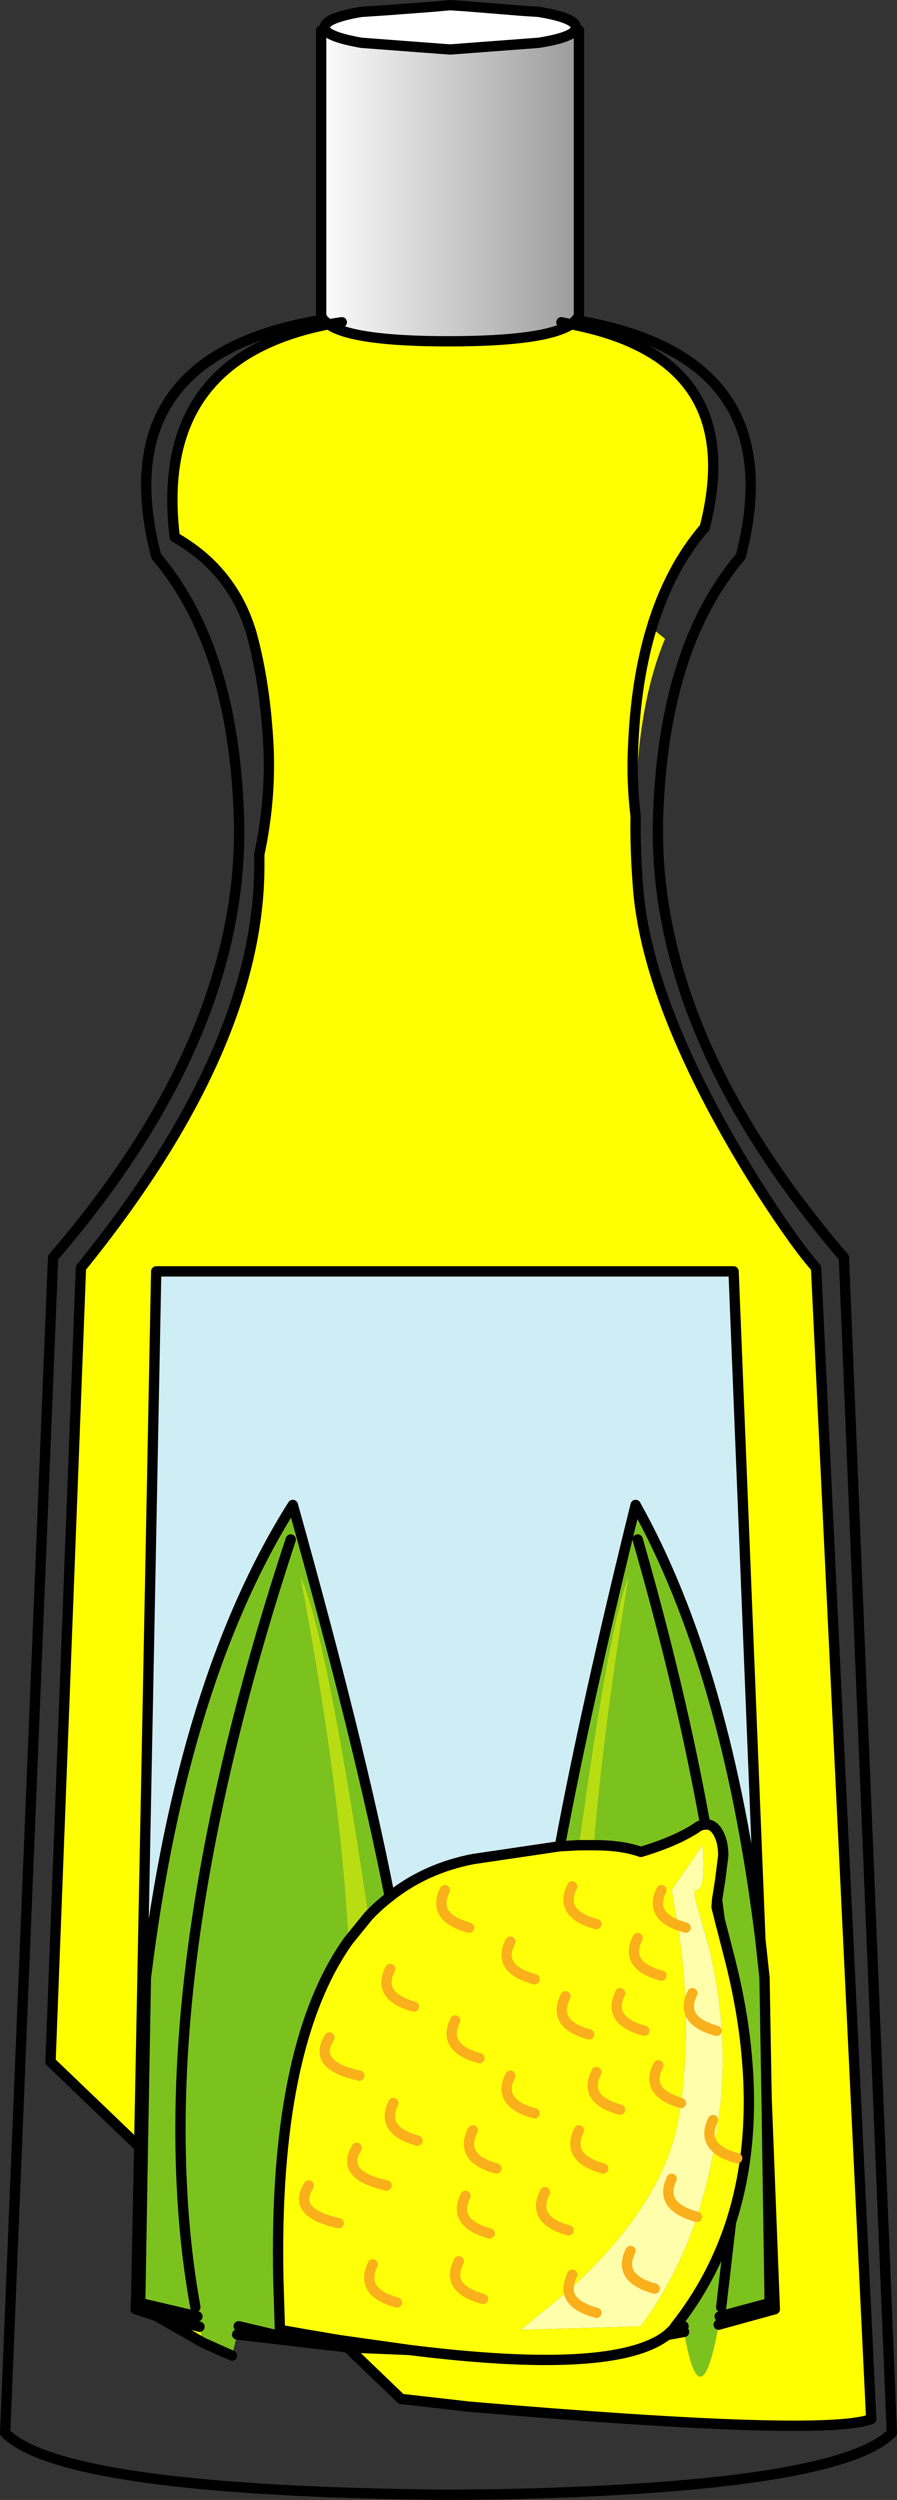
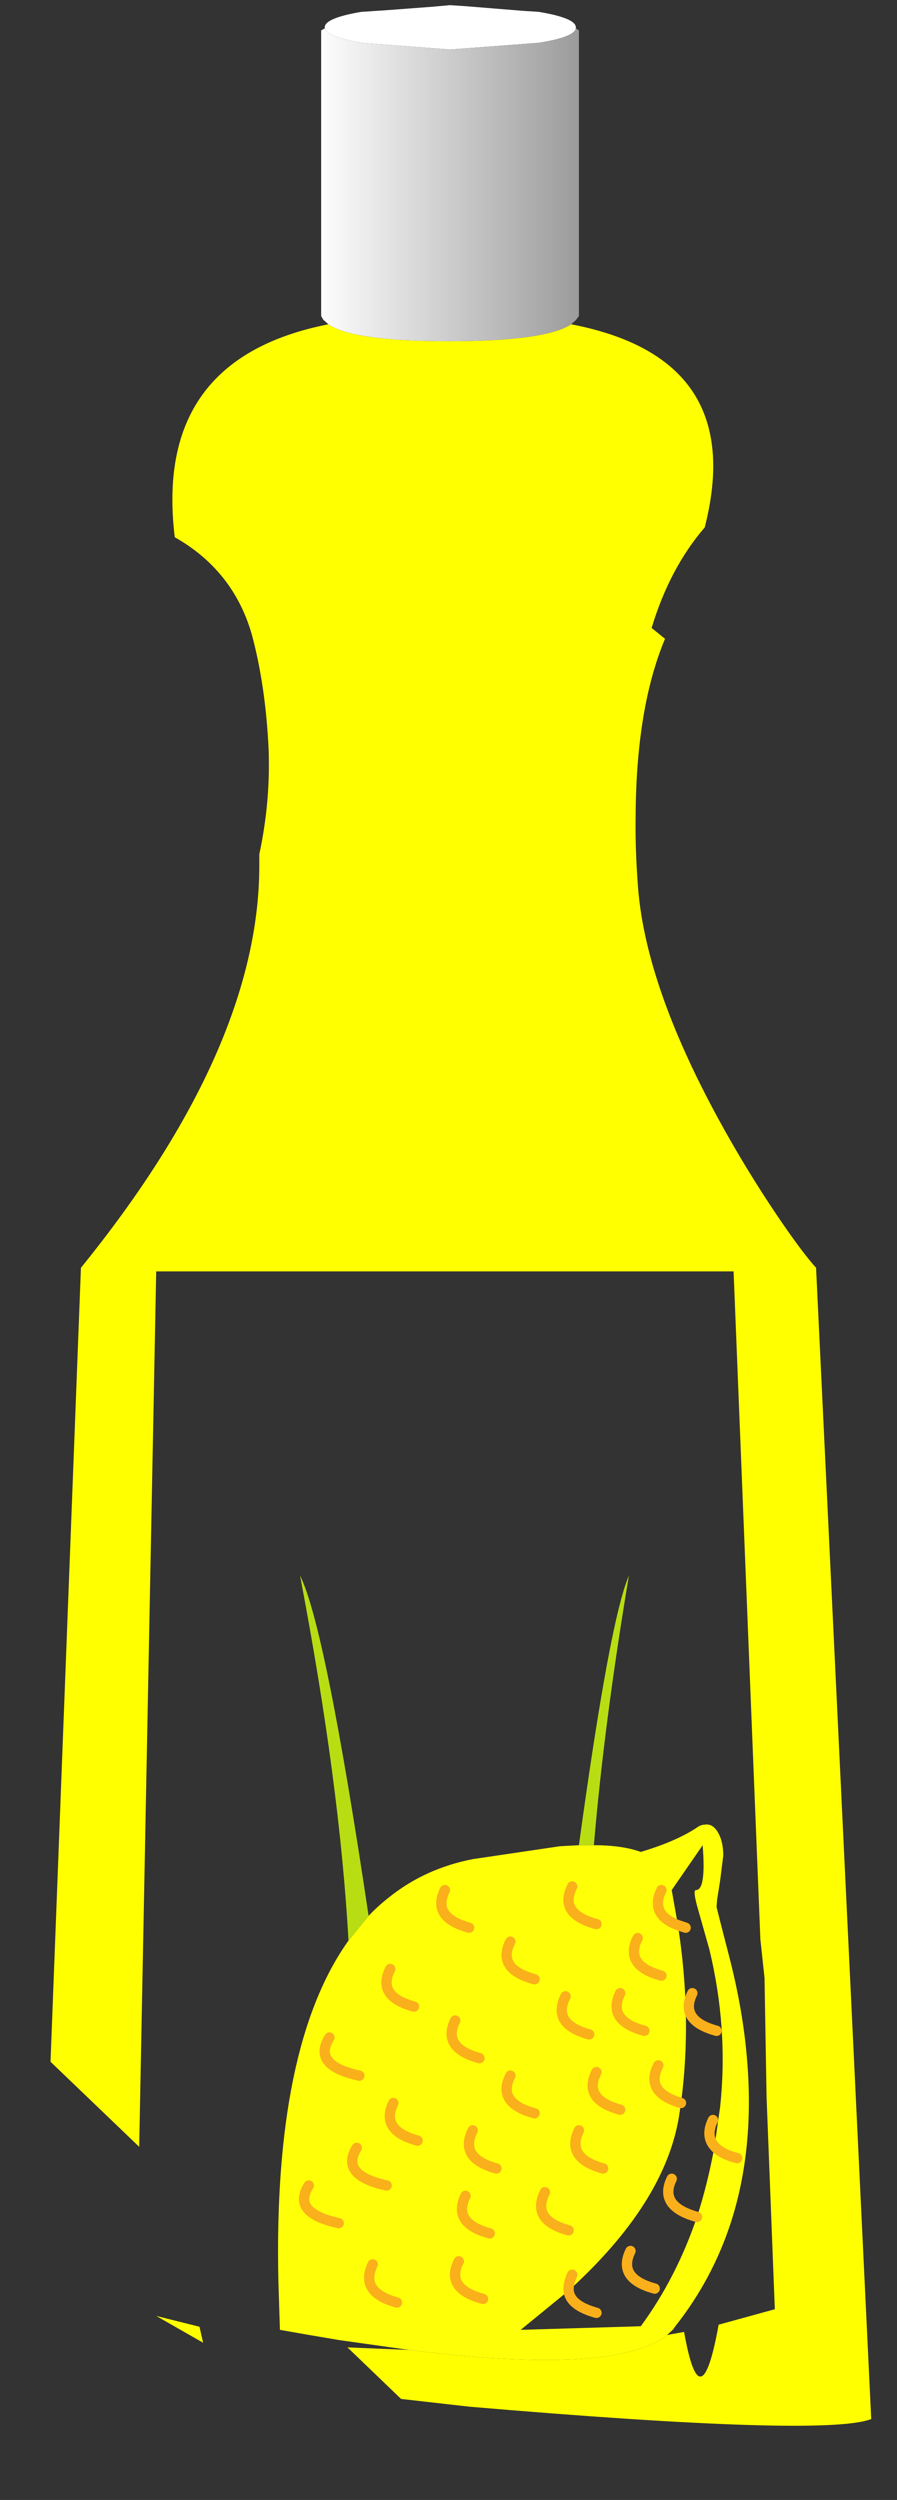
<svg xmlns="http://www.w3.org/2000/svg" height="242.45px" width="87.0px">
  <rect width="100%" height="100%" fill="#333333" stroke="none" />
  <g transform="matrix(1.0, 0.0, 0.0, 1.0, 43.5, 121.2)">
    <path d="M-12.0 -118.45 L-12.0 -118.55 Q-12.0 -119.45 -8.45 -120.05 L-6.15 -120.2 -1.5 -120.55 0.15 -120.7 1.65 -120.6 7.2 -120.15 8.75 -120.05 Q12.35 -119.45 12.35 -118.55 L12.35 -118.45 Q12.2 -117.6 8.75 -117.05 L0.15 -116.4 -8.45 -117.05 Q-11.85 -117.65 -12.0 -118.45" fill="#ffffff" fill-rule="evenodd" stroke="none" />
    <path d="M12.35 -118.45 L12.65 -118.25 12.65 -90.55 12.35 -90.15 11.9 -89.75 10.95 -89.95 11.9 -89.75 Q9.4 -88.1 0.0 -88.1 -9.3 -88.1 -11.65 -89.75 L-12.15 -90.2 -12.35 -90.55 -12.35 -118.25 -12.0 -118.45 Q-11.85 -117.65 -8.45 -117.05 L0.15 -116.4 8.75 -117.05 Q12.2 -117.6 12.35 -118.45 M-10.35 -89.95 L-11.65 -89.75 -10.35 -89.95" fill="url(#gradient0)" fill-rule="evenodd" stroke="none" />
    <path d="M11.9 -89.75 Q29.05 -86.45 24.85 -70.05 21.45 -66.1 19.7 -60.3 L21.0 -59.25 Q18.2 -52.55 18.15 -42.05 18.1 -39.0 18.35 -35.6 18.95 -25.9 26.25 -12.55 28.85 -7.8 31.85 -3.35 34.25 0.2 35.65 1.75 L41.0 113.4 Q36.55 115.15 2.0 112.2 L-4.6 111.45 -9.8 106.45 -3.8 106.7 Q16.15 109.2 21.2 105.25 L22.85 104.95 Q24.45 113.95 26.2 104.25 L31.65 102.75 30.85 82.2 30.65 70.6 30.25 66.9 27.65 2.1 -28.35 2.1 -30.0 87.0 -38.6 78.75 -35.65 1.75 Q-18.35 -19.6 -18.35 -37.25 L-18.35 -38.35 Q-17.25 -43.5 -17.45 -48.6 -17.75 -54.8 -19.1 -59.75 -20.9 -65.9 -26.55 -69.1 -28.65 -86.4 -11.65 -89.75 -9.3 -88.1 0.0 -88.1 9.4 -88.1 11.9 -89.75 M-23.8 106.0 L-28.35 103.4 -24.15 104.45 -23.8 106.0 M19.7 -60.3 Q18.15 -55.2 17.9 -48.6 17.75 -45.35 18.15 -42.05 17.75 -45.35 17.9 -48.6 18.15 -55.2 19.7 -60.3" fill="#ffff00" fill-rule="evenodd" stroke="none" />
-     <path d="M-20.5 105.2 L-21.0 107.25 -23.8 106.0 -24.15 104.45 -24.35 103.45 -29.9 102.15 -29.65 87.4 -29.35 70.6 Q-25.8 41.7 -15.1 24.75 -8.55 48.15 -5.7 62.75 -6.8 63.6 -7.75 64.6 -11.95 36.45 -14.4 31.6 -10.55 51.75 -9.7 67.0 -17.0 77.25 -16.5 100.0 L-16.35 104.75 -13.8 105.2 -14.2 105.85 -20.35 104.4 -20.5 105.2 M21.8 104.7 L22.0 104.4 Q25.6 99.85 27.4 94.3 29.7 87.15 28.95 78.45 28.55 73.65 27.2 68.45 L26.3 64.95 26.0 63.75 26.05 63.05 26.35 61.15 26.65 58.75 Q26.65 57.35 26.1 56.45 25.6 55.65 24.9 55.75 24.45 55.75 24.0 56.1 22.0 57.4 18.65 58.4 16.85 57.75 14.1 57.75 15.1 45.9 17.5 31.6 15.65 35.85 12.65 57.75 L10.8 57.85 Q13.3 44.4 18.15 24.75 27.0 40.6 30.25 66.9 L30.65 70.6 30.85 82.2 31.15 102.15 26.3 103.45 26.2 104.25 Q24.45 113.95 22.85 104.95 L22.8 104.4 21.8 104.7 M26.3 64.95 L26.05 63.05 26.3 64.95 M18.35 28.1 Q22.55 42.7 24.9 55.75 22.55 42.7 18.35 28.1 M26.45 102.55 L27.4 94.3 26.45 102.55 M-24.55 102.55 Q-25.55 97.05 -25.85 91.05 -27.25 64.3 -15.3 28.1 -27.25 64.3 -25.85 91.05 -25.55 97.05 -24.55 102.55" fill="#7cc21f" fill-rule="evenodd" stroke="none" />
    <path d="M14.1 57.75 Q16.85 57.75 18.65 58.4 22.0 57.4 24.0 56.1 24.45 55.75 24.9 55.75 25.6 55.65 26.1 56.45 26.65 57.35 26.65 58.75 L26.35 61.15 26.05 63.05 26.0 63.75 26.3 64.95 27.2 68.45 Q28.55 73.65 28.95 78.45 29.7 87.15 27.4 94.3 25.6 99.85 22.0 104.4 L21.8 104.7 21.2 105.25 Q16.15 109.2 -3.8 106.7 L-10.55 105.75 -13.8 105.2 -16.35 104.75 -16.5 100.0 Q-17.0 77.25 -9.7 67.0 L-7.75 64.6 Q-6.8 63.6 -5.7 62.75 -2.25 60.0 2.35 59.1 L10.8 57.85 12.65 57.75 14.1 57.75 M25.8 86.95 L26.35 83.1 Q27.15 75.5 25.3 67.85 L24.1 63.6 Q23.7 62.1 24.0 62.1 25.0 62.1 24.65 57.75 L21.65 62.1 22.25 65.5 Q19.5 64.45 20.65 62.1 19.5 64.45 22.25 65.5 23.65 74.5 22.55 82.75 L22.35 84.1 Q20.95 92.5 11.65 100.95 L7.0 104.75 18.65 104.4 Q22.1 99.7 24.1 93.8 25.15 90.55 25.8 86.95 26.45 87.7 28.0 88.1 26.45 87.7 25.8 86.95 M16.65 83.4 Q13.0 82.4 14.35 79.75 13.0 82.4 16.65 83.4 M3.0 78.4 Q-0.65 77.4 0.65 74.75 -0.65 77.4 3.0 78.4 M8.35 83.75 Q4.65 82.75 6.0 80.1 4.65 82.75 8.35 83.75 M4.0 95.4 Q0.35 94.4 1.65 91.75 0.35 94.4 4.0 95.4 M15.0 89.1 Q11.35 88.1 12.65 85.4 11.35 88.1 15.0 89.1 M11.65 95.1 Q8.0 94.1 9.35 91.4 8.0 94.1 11.65 95.1 M4.65 89.1 Q1.0 88.1 2.35 85.4 1.0 88.1 4.65 89.1 M8.35 70.75 Q4.65 69.75 6.0 67.1 4.65 69.75 8.35 70.75 M14.35 65.4 Q10.65 64.4 12.0 61.75 10.65 64.4 14.35 65.4 M20.35 79.1 Q19.0 81.7 22.55 82.75 19.0 81.7 20.35 79.1 M12.0 99.4 Q11.6 100.25 11.65 100.95 11.6 100.25 12.0 99.4 M13.65 76.1 Q10.0 75.1 11.35 72.4 10.0 75.1 13.65 76.1 M19.0 75.75 Q15.35 74.75 16.65 72.1 15.35 74.75 19.0 75.75 M20.65 70.4 Q17.0 69.4 18.35 66.75 17.0 69.4 20.65 70.4 M3.35 101.75 Q-0.35 100.75 1.0 98.1 -0.35 100.75 3.35 101.75 M-6.0 90.75 Q-10.55 89.75 -8.9 87.1 -10.55 89.75 -6.0 90.75 M-3.0 86.4 Q-6.65 85.4 -5.35 82.75 -6.65 85.4 -3.0 86.4 M-10.65 94.4 Q-15.25 93.4 -13.55 90.75 -15.25 93.4 -10.65 94.4 M-8.65 80.1 Q-13.25 79.1 -11.55 76.4 -13.25 79.1 -8.65 80.1 M-3.35 73.4 Q-7.0 72.4 -5.65 69.75 -7.0 72.4 -3.35 73.4 M2.0 65.75 Q-1.65 64.75 -0.35 62.1 -1.65 64.75 2.0 65.75 M-5.0 102.1 Q-8.65 101.1 -7.35 98.4 -8.65 101.1 -5.0 102.1" fill="#ffff08" fill-rule="evenodd" stroke="none" />
-     <path d="M22.25 65.5 L21.65 62.1 24.65 57.75 Q25.0 62.1 24.0 62.1 23.7 62.1 24.1 63.6 L25.3 67.85 Q27.15 75.5 26.35 83.1 L25.8 86.95 Q25.15 90.55 24.1 93.8 20.35 92.75 21.65 90.1 20.35 92.75 24.1 93.8 22.1 99.7 18.65 104.4 L7.0 104.75 11.65 100.95 Q20.95 92.5 22.35 84.1 L22.55 82.75 Q23.65 74.5 22.25 65.5 L23.0 65.75 22.25 65.5 M25.65 84.4 Q24.9 85.95 25.8 86.95 24.9 85.95 25.65 84.4 M26.0 75.75 Q22.35 74.75 23.65 72.1 22.35 74.75 26.0 75.75 M14.35 103.1 Q11.8 102.4 11.65 100.95 11.8 102.4 14.35 103.1 M20.0 100.75 Q16.35 99.75 17.65 97.1 16.35 99.75 20.0 100.75" fill="#ffffab" fill-rule="evenodd" stroke="none" />
    <path d="M14.1 57.75 L12.65 57.75 Q15.65 35.85 17.5 31.6 15.1 45.9 14.1 57.75 M-7.75 64.6 L-9.7 67.0 Q-10.55 51.75 -14.4 31.6 -11.95 36.45 -7.75 64.6" fill="#b8de13" fill-rule="evenodd" stroke="none" />
-     <path d="M-9.8 106.45 L-20.5 105.2 -20.35 104.4 -14.2 105.85 -13.8 105.2 -10.55 105.75 -3.8 106.7 -9.8 106.45 -10.55 105.75 -9.8 106.45 M-28.35 103.4 L-30.35 102.75 -30.3 101.95 -30.0 87.0 -28.35 2.1 27.65 2.1 30.25 66.9 Q27.0 40.6 18.15 24.75 13.3 44.4 10.8 57.85 L2.35 59.1 Q-2.25 60.0 -5.7 62.75 -8.55 48.15 -15.1 24.75 -25.8 41.7 -29.35 70.6 L-29.65 87.4 -30.0 87.0 -29.65 87.4 -29.9 102.15 -24.35 103.45 -24.15 104.45 -28.35 103.4 -30.3 101.95 -28.35 103.4 M21.2 105.25 L21.8 104.7 22.8 104.4 22.85 104.95 21.2 105.25 M26.2 104.25 L26.3 103.45 31.15 102.15 30.85 82.2 31.65 102.75 26.2 104.25" fill="#cfedf4" fill-rule="evenodd" stroke="none" />
-     <path d="M-12.0 -118.45 L-12.0 -118.55 Q-12.0 -119.45 -8.45 -120.05 L-6.15 -120.2 -1.5 -120.55 0.15 -120.7 1.65 -120.6 7.2 -120.15 8.75 -120.05 Q12.35 -119.45 12.35 -118.55 L12.35 -118.45 12.65 -118.25 12.65 -90.55 12.35 -90.15 Q33.35 -86.65 28.35 -67.25 21.0 -58.6 20.35 -42.6 20.05 -35.9 21.75 -29.1 25.4 -14.35 38.35 0.75 L43.0 114.75 Q37.75 120.0 5.0 120.7 L0.0 120.75 Q-37.35 120.4 -43.0 114.75 L-38.35 0.75 Q-26.3 -13.25 -22.3 -27.0 -20.0 -34.85 -20.35 -42.6 -21.0 -58.6 -28.35 -67.25 -33.4 -86.75 -12.15 -90.2 L-12.35 -90.55 -12.35 -118.25 -12.0 -118.45 Q-11.85 -117.65 -8.45 -117.05 L0.15 -116.4 8.75 -117.05 Q12.2 -117.6 12.35 -118.45 M12.35 -90.15 L11.9 -89.75 Q29.05 -86.45 24.85 -70.05 21.45 -66.1 19.7 -60.3 18.15 -55.2 17.9 -48.6 17.75 -45.35 18.15 -42.05 18.1 -39.0 18.35 -35.6 18.95 -25.9 26.25 -12.55 28.85 -7.8 31.85 -3.35 34.25 0.2 35.65 1.75 L41.0 113.4 Q36.55 115.15 2.0 112.2 L-4.6 111.45 -9.8 106.45 -20.5 105.2 M-21.0 107.25 L-23.8 106.0 -28.35 103.4 -30.35 102.75 -30.3 101.95 -30.0 87.0 -38.6 78.75 -35.65 1.75 Q-18.35 -19.6 -18.35 -37.25 L-18.35 -38.35 Q-17.25 -43.5 -17.45 -48.6 -17.75 -54.8 -19.1 -59.75 -20.9 -65.9 -26.55 -69.1 -28.65 -86.4 -11.65 -89.75 L-12.15 -90.2 M11.9 -89.75 L10.95 -89.95 M-11.65 -89.75 Q-9.3 -88.1 0.0 -88.1 9.4 -88.1 11.9 -89.75 M21.8 104.7 L22.0 104.4 Q25.6 99.85 27.4 94.3 29.7 87.15 28.95 78.45 28.55 73.65 27.2 68.45 L26.3 64.95 26.0 63.75 26.05 63.05 26.35 61.15 26.65 58.75 Q26.65 57.35 26.1 56.45 25.6 55.65 24.9 55.75 24.45 55.75 24.0 56.1 22.0 57.4 18.65 58.4 16.85 57.75 14.1 57.75 L12.65 57.75 10.8 57.85 2.35 59.1 Q-2.25 60.0 -5.7 62.75 -6.8 63.6 -7.75 64.6 L-9.7 67.0 Q-17.0 77.25 -16.5 100.0 L-16.35 104.75 -13.8 105.2 -10.55 105.75 -3.8 106.7 Q16.15 109.2 21.2 105.25 L21.8 104.7 22.8 104.4 M26.3 103.45 L31.15 102.15 30.85 82.2 30.65 70.6 30.25 66.9 Q27.0 40.6 18.15 24.75 13.3 44.4 10.8 57.85 M26.05 63.05 L26.3 64.95 M24.9 55.75 Q22.55 42.7 18.35 28.1 M30.25 66.9 L27.65 2.1 -28.35 2.1 -30.0 87.0 -29.65 87.4 -29.35 70.6 Q-25.8 41.7 -15.1 24.75 -8.55 48.15 -5.7 62.75 M21.2 105.25 L22.85 104.95 M26.2 104.25 L31.65 102.75 30.85 82.2 M27.4 94.3 L26.45 102.55 M-11.65 -89.75 L-10.35 -89.95 M-15.3 28.1 Q-27.25 64.3 -25.85 91.05 -25.55 97.05 -24.55 102.55 M-13.8 105.2 L-14.2 105.85 -20.35 104.4 M-9.8 106.45 L-3.8 106.7 M-9.8 106.45 L-10.55 105.75 M-28.35 103.4 L-30.3 101.95 M-24.15 104.45 L-28.35 103.4 M-29.65 87.4 L-29.9 102.15 -24.35 103.45" fill="none" stroke="#000000" stroke-linecap="round" stroke-linejoin="round" stroke-width="1.0" />
    <path d="M25.8 86.95 Q26.45 87.7 28.0 88.1 M22.25 65.5 Q19.5 64.45 20.65 62.1 M22.25 65.5 L23.0 65.75 M12.0 61.75 Q10.65 64.4 14.35 65.4 M6.0 67.1 Q4.65 69.75 8.35 70.75 M2.35 85.4 Q1.0 88.1 4.65 89.1 M9.35 91.4 Q8.0 94.1 11.65 95.1 M12.65 85.4 Q11.35 88.1 15.0 89.1 M1.65 91.75 Q0.35 94.4 4.0 95.4 M6.0 80.1 Q4.65 82.75 8.35 83.75 M0.65 74.75 Q-0.65 77.4 3.0 78.4 M14.35 79.75 Q13.0 82.4 16.65 83.4 M22.55 82.75 Q19.0 81.7 20.35 79.1 M25.8 86.95 Q24.9 85.95 25.65 84.4 M21.65 90.1 Q20.35 92.75 24.1 93.8 M11.65 100.95 Q11.6 100.25 12.0 99.4 M16.65 72.1 Q15.35 74.75 19.0 75.75 M11.35 72.4 Q10.0 75.1 13.65 76.1 M23.65 72.1 Q22.35 74.75 26.0 75.75 M18.35 66.75 Q17.0 69.4 20.65 70.4 M11.65 100.95 Q11.8 102.4 14.35 103.1 M1.0 98.1 Q-0.35 100.75 3.35 101.75 M17.65 97.1 Q16.35 99.75 20.0 100.75 M-5.65 69.75 Q-7.0 72.4 -3.35 73.4 M-11.55 76.4 Q-13.25 79.1 -8.65 80.1 M-13.55 90.75 Q-15.25 93.4 -10.65 94.4 M-5.35 82.75 Q-6.65 85.4 -3.0 86.4 M-8.9 87.1 Q-10.55 89.75 -6.0 90.75 M-7.35 98.4 Q-8.65 101.1 -5.0 102.1 M-0.35 62.1 Q-1.65 64.75 2.0 65.75" fill="none" stroke="#fab01b" stroke-linecap="round" stroke-linejoin="round" stroke-width="1.0" />
  </g>
  <defs>
    <linearGradient gradientTransform="matrix(0.016, 0.0, 0.0, 0.02, 0.2, -104.4)" gradientUnits="userSpaceOnUse" id="gradient0" spreadMethod="pad" x1="-819.2" x2="819.2">
      <stop offset="0.0" stop-color="#ffffff" />
      <stop offset="1.0" stop-color="#999999" />
    </linearGradient>
  </defs>
</svg>